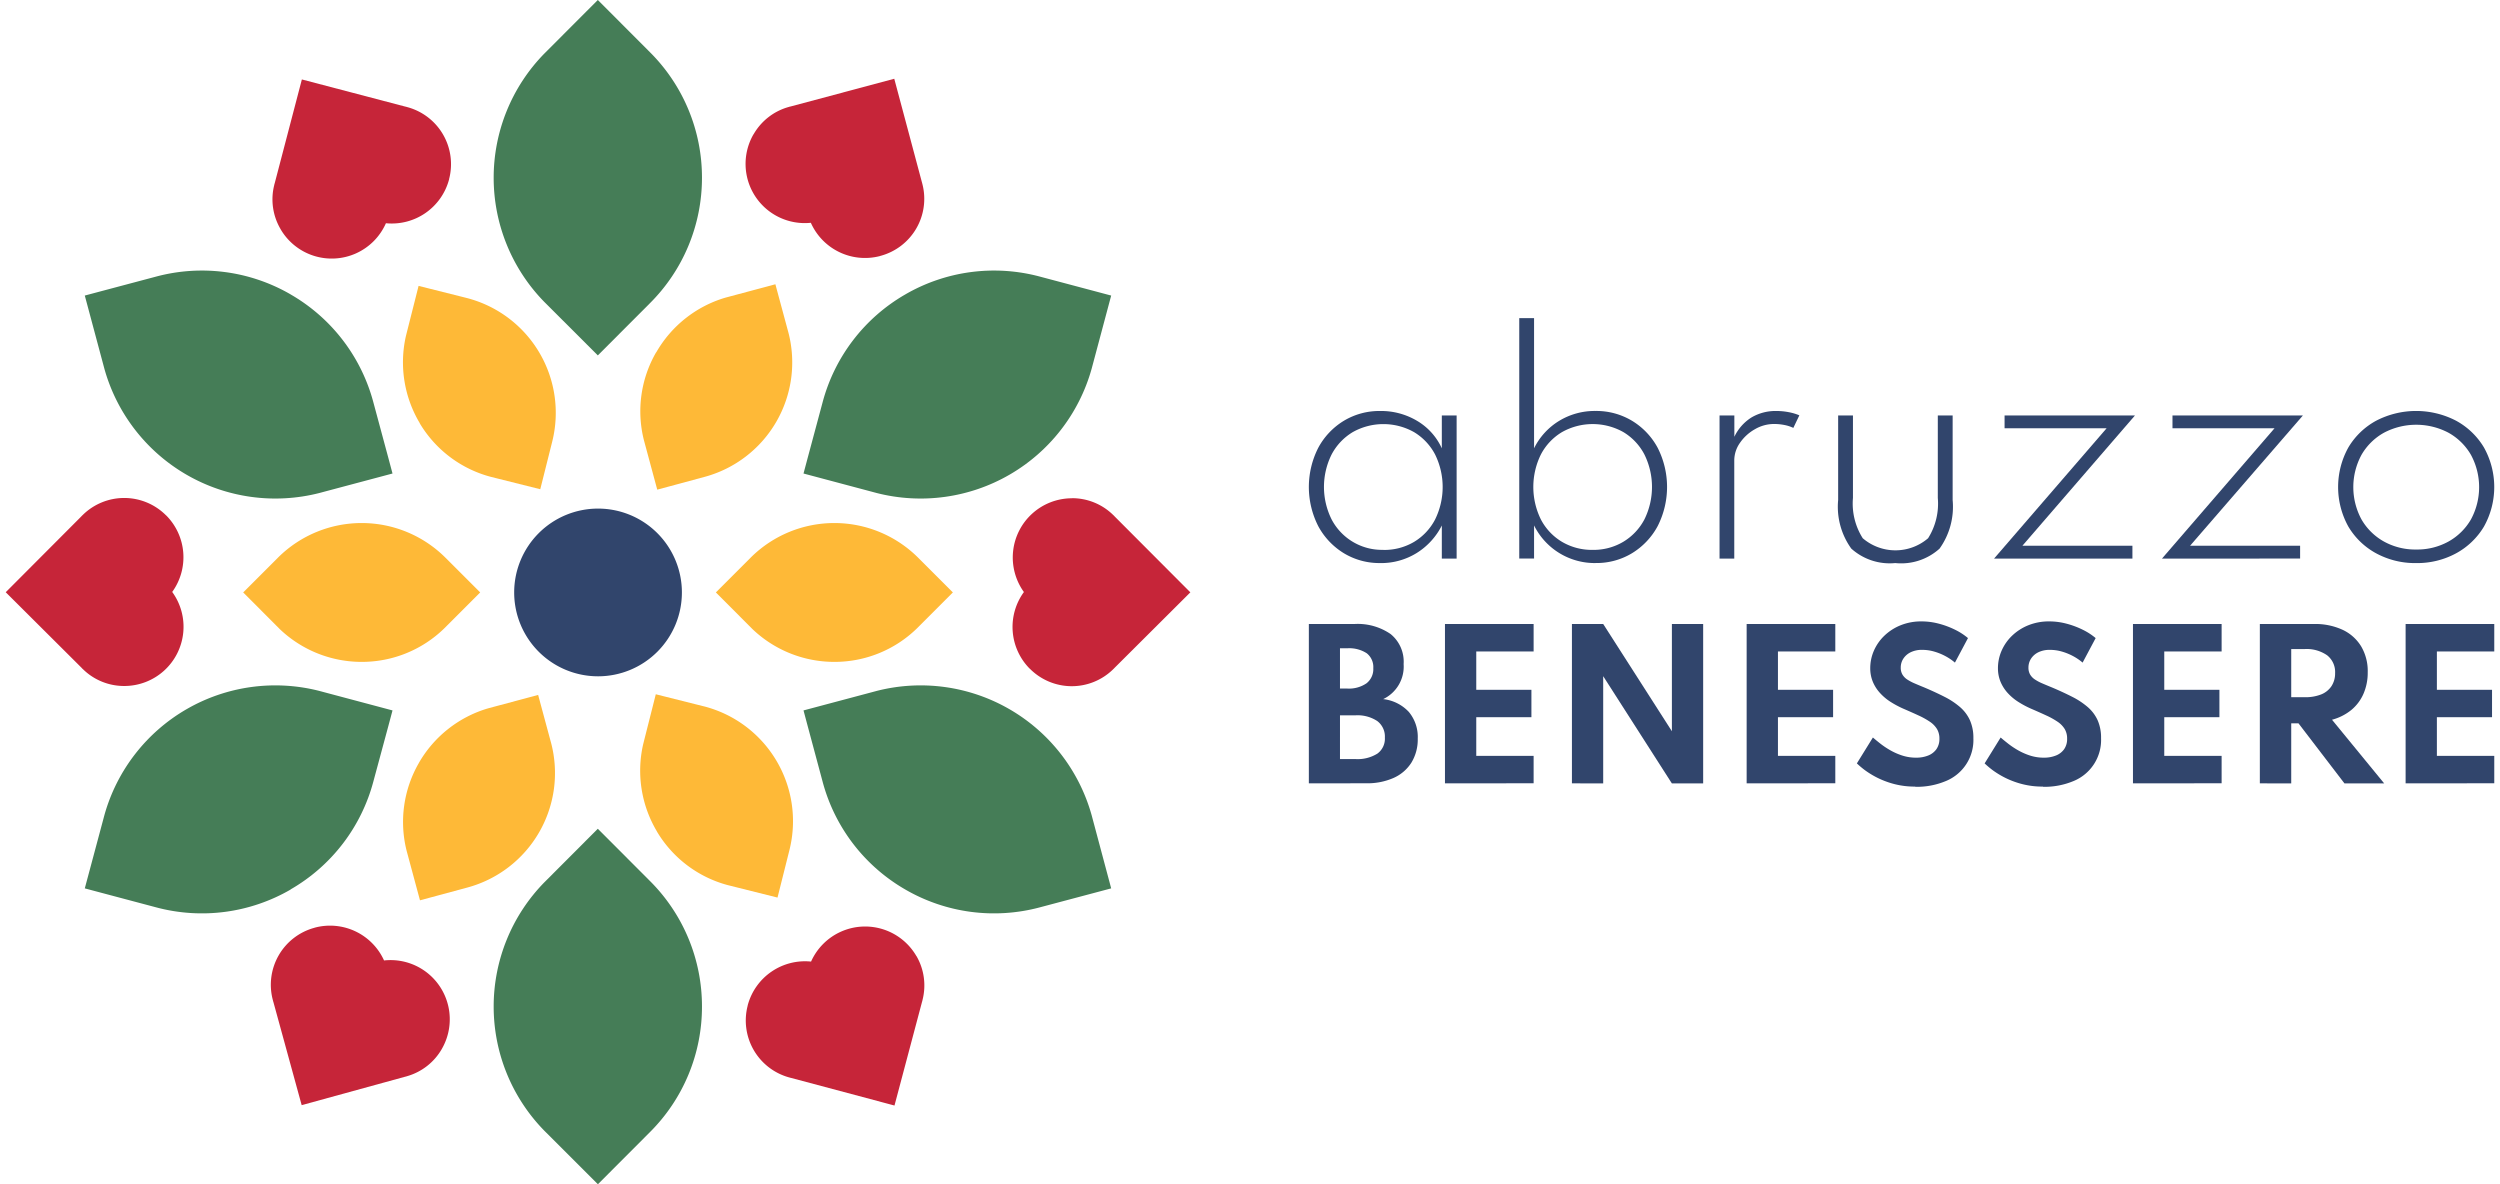
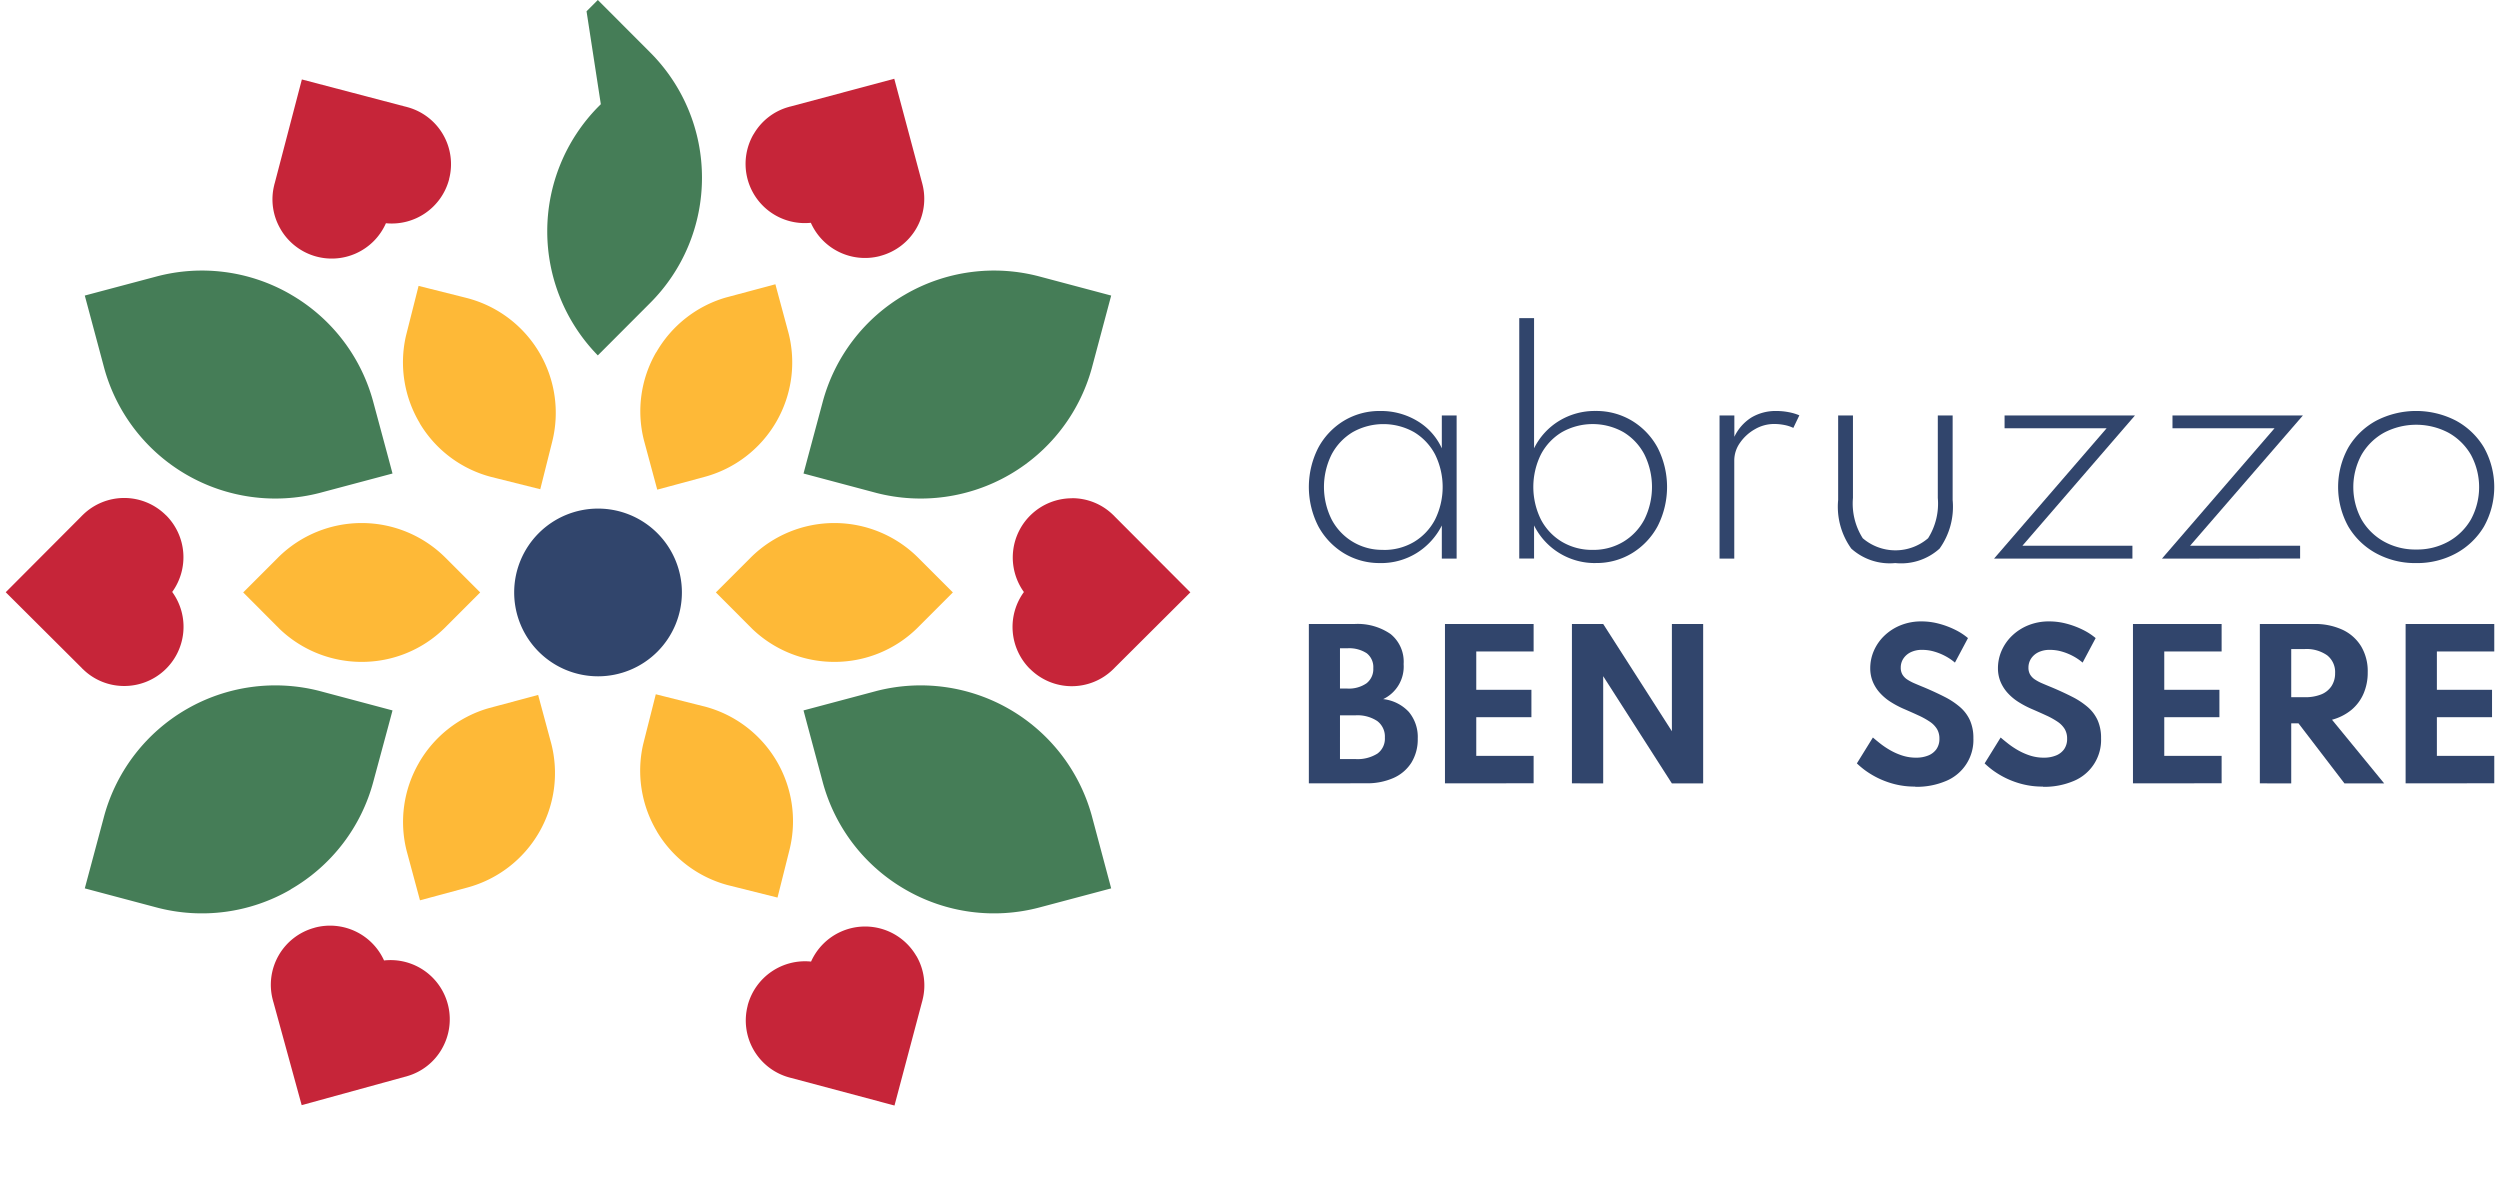
<svg xmlns="http://www.w3.org/2000/svg" id="Raggruppa_29" data-name="Raggruppa 29" width="190" height="90" viewBox="0 0 90.242 42.943">
  <defs>
    <clipPath id="clip-path">
      <rect id="Rettangolo_53" data-name="Rettangolo 53" width="190" height="90" fill="none" />
    </clipPath>
  </defs>
  <g id="Raggruppa_28" data-name="Raggruppa 28" clip-path="url(#clip-path)">
    <path id="Tracciato_66" data-name="Tracciato 66" d="M254.561,84.982a2.484,2.484,0,0,1-1.321-.357,2.58,2.58,0,0,1-.928-.981,3.131,3.131,0,0,1,0-2.841,2.563,2.563,0,0,1,.925-.978,2.494,2.494,0,0,1,1.326-.357,2.544,2.544,0,0,1,1.338.36,2.23,2.23,0,0,1,.892.994V79.629h.537V84.82h-.537v-1.2a2.5,2.5,0,0,1-.915,1,2.449,2.449,0,0,1-1.316.363m.112-.477a2.114,2.114,0,0,0,1.113-.292,2.051,2.051,0,0,0,.76-.808,2.667,2.667,0,0,0,0-2.365,2.056,2.056,0,0,0-.76-.806,2.269,2.269,0,0,0-2.226,0,2.073,2.073,0,0,0-.763.806,2.641,2.641,0,0,0,0,2.362,2.061,2.061,0,0,0,1.876,1.1" transform="translate(-204.716 -64.564)" fill="#31456c" />
    <path id="Tracciato_67" data-name="Tracciato 67" d="M295.419,70.4a2.456,2.456,0,0,1-2.23-1.364v1.2h-.537V61.519h.537v4.72a2.41,2.41,0,0,1,.908-.994,2.472,2.472,0,0,1,1.318-.36,2.507,2.507,0,0,1,1.328.357,2.559,2.559,0,0,1,.928.978,3.132,3.132,0,0,1,0,2.841,2.579,2.579,0,0,1-.928.981,2.483,2.483,0,0,1-1.321.357m-.106-.477a2.1,2.1,0,0,0,1.11-.294,2.067,2.067,0,0,0,.763-.808,2.657,2.657,0,0,0,0-2.36,2.051,2.051,0,0,0-.76-.808,2.273,2.273,0,0,0-2.228,0,2.045,2.045,0,0,0-.763.808,2.665,2.665,0,0,0,0,2.362,2.045,2.045,0,0,0,.763.808,2.126,2.126,0,0,0,1.115.292" transform="translate(-237.767 -49.982)" fill="#31456c" />
    <path id="Tracciato_68" data-name="Tracciato 68" d="M331.384,84.821V79.63h.537v.775a1.672,1.672,0,0,1,.618-.7,1.715,1.715,0,0,1,.912-.236,2.328,2.328,0,0,1,.444.043,1.855,1.855,0,0,1,.383.114l-.218.456a1.342,1.342,0,0,0-.332-.107,1.922,1.922,0,0,0-.362-.035,1.384,1.384,0,0,0-.7.19,1.626,1.626,0,0,0-.54.492,1.109,1.109,0,0,0-.208.641v3.559Z" transform="translate(-269.236 -64.565)" fill="#31456c" />
    <path id="Tracciato_69" data-name="Tracciato 69" d="M356.385,85.685a2.081,2.081,0,0,1-1.6-.525,2.6,2.6,0,0,1-.476-1.761V80.332h.537v2.991a2.347,2.347,0,0,0,.355,1.462,1.82,1.82,0,0,0,2.37,0,2.36,2.36,0,0,0,.352-1.462V80.332h.538V83.4a2.61,2.61,0,0,1-.474,1.761,2.073,2.073,0,0,1-1.6.525" transform="translate(-287.86 -65.267)" fill="#31456c" />
    <path id="Tracciato_70" data-name="Tracciato 70" d="M384.472,85.523l4.081-4.725h-3.7v-.466h4.729L385.5,85.057h3.989v.466Z" transform="translate(-312.369 -65.267)" fill="#31456c" />
    <path id="Tracciato_71" data-name="Tracciato 71" d="M416.936,85.523l4.081-4.725h-3.7v-.466h4.73l-4.091,4.724h3.989v.466Z" transform="translate(-338.744 -65.267)" fill="#31456c" />
    <path id="Tracciato_72" data-name="Tracciato 72" d="M453.823,84.983a2.961,2.961,0,0,1-1.442-.35,2.628,2.628,0,0,1-1.014-.971,2.957,2.957,0,0,1,0-2.874,2.628,2.628,0,0,1,1.014-.971,3.146,3.146,0,0,1,2.884,0,2.647,2.647,0,0,1,1.016.971,2.941,2.941,0,0,1,0,2.874,2.648,2.648,0,0,1-1.016.971,2.963,2.963,0,0,1-1.442.35m0-.492A2.341,2.341,0,0,0,455,84.2a2.141,2.141,0,0,0,.811-.8,2.46,2.46,0,0,0,0-2.342,2.141,2.141,0,0,0-.811-.8,2.51,2.51,0,0,0-2.347,0,2.141,2.141,0,0,0-.811.8,2.46,2.46,0,0,0,0,2.342,2.141,2.141,0,0,0,.811.8,2.34,2.34,0,0,0,1.173.291" transform="translate(-366.415 -64.564)" fill="#31456c" />
    <path id="Tracciato_73" data-name="Tracciato 73" d="M251.971,126.438v-5.779h1.657a2.1,2.1,0,0,1,1.307.364,1.29,1.29,0,0,1,.473,1.089,1.306,1.306,0,0,1-.742,1.271,1.493,1.493,0,0,1,.93.464,1.416,1.416,0,0,1,.324.968,1.608,1.608,0,0,1-.228.868,1.469,1.469,0,0,1-.648.558,2.348,2.348,0,0,1-.995.194ZM253.1,123h.263a1.125,1.125,0,0,0,.7-.191.653.653,0,0,0,.245-.548.636.636,0,0,0-.238-.541,1.168,1.168,0,0,0-.711-.18H253.1Zm0,2.557h.56a1.35,1.35,0,0,0,.8-.2.671.671,0,0,0,.268-.578.705.705,0,0,0-.275-.6,1.3,1.3,0,0,0-.793-.208h-.56Z" transform="translate(-204.716 -98.031)" fill="#31456c" />
    <path id="Tracciato_74" data-name="Tracciato 74" d="M278.3,126.438V120.66h3.215v.995h-2.08v1.39h2v.995h-2v1.4h2.08v.995Z" transform="translate(-226.109 -98.031)" fill="#31456c" />
    <path id="Tracciato_75" data-name="Tracciato 75" d="M302.841,126.438V120.66h1.135l2.49,3.888V120.66H307.6v5.779h-1.135l-2.49-3.888v3.888Z" transform="translate(-246.046 -98.031)" fill="#31456c" />
-     <path id="Tracciato_76" data-name="Tracciato 76" d="M336.624,126.438V120.66h3.215v.995h-2.08v1.39h2v.995h-2v1.4h2.08v.995Z" transform="translate(-273.493 -98.031)" fill="#31456c" />
    <path id="Tracciato_77" data-name="Tracciato 77" d="M360.029,126.1a2.917,2.917,0,0,1-.742-.089,3.114,3.114,0,0,1-1.068-.5,3.176,3.176,0,0,1-.3-.252l.581-.939q.115.1.277.227a2.986,2.986,0,0,0,.361.24,2.3,2.3,0,0,0,.433.189,1.6,1.6,0,0,0,.5.075,1.134,1.134,0,0,0,.432-.077.664.664,0,0,0,.3-.23.639.639,0,0,0,.109-.38.669.669,0,0,0-.088-.352.867.867,0,0,0-.257-.263,2.8,2.8,0,0,0-.417-.231q-.247-.114-.562-.25a3.472,3.472,0,0,1-.447-.24,1.889,1.889,0,0,1-.376-.314,1.407,1.407,0,0,1-.261-.4,1.276,1.276,0,0,1-.1-.506,1.573,1.573,0,0,1,.133-.637,1.682,1.682,0,0,1,.38-.543,1.843,1.843,0,0,1,.588-.378,1.987,1.987,0,0,1,.762-.14,2.437,2.437,0,0,1,.631.084,3.1,3.1,0,0,1,.588.221,2.276,2.276,0,0,1,.462.3l-.473.889a1.926,1.926,0,0,0-.342-.233,2.07,2.07,0,0,0-.406-.166,1.546,1.546,0,0,0-.436-.063.928.928,0,0,0-.422.087.66.66,0,0,0-.266.233.589.589,0,0,0-.093.324.483.483,0,0,0,.061.251.561.561,0,0,0,.173.179,1.688,1.688,0,0,0,.27.143q.158.068.347.145.406.172.735.34a2.757,2.757,0,0,1,.564.373,1.4,1.4,0,0,1,.359.478,1.562,1.562,0,0,1,.125.652,1.608,1.608,0,0,1-1,1.553,2.718,2.718,0,0,1-1.1.208" transform="translate(-290.791 -97.576)" fill="#31456c" />
    <path id="Tracciato_78" data-name="Tracciato 78" d="M384.735,126.1a2.92,2.92,0,0,1-.743-.089,3.111,3.111,0,0,1-1.068-.5,3.157,3.157,0,0,1-.3-.252l.581-.939c.077.068.17.143.277.227a2.984,2.984,0,0,0,.361.24,2.3,2.3,0,0,0,.432.189,1.6,1.6,0,0,0,.5.075,1.133,1.133,0,0,0,.432-.077.664.664,0,0,0,.3-.23.64.64,0,0,0,.108-.38.67.67,0,0,0-.088-.352.866.866,0,0,0-.257-.263,2.8,2.8,0,0,0-.417-.231q-.247-.114-.562-.25a3.461,3.461,0,0,1-.447-.24,1.884,1.884,0,0,1-.376-.314,1.41,1.41,0,0,1-.261-.4,1.275,1.275,0,0,1-.1-.506,1.575,1.575,0,0,1,.133-.637,1.688,1.688,0,0,1,.38-.543,1.847,1.847,0,0,1,.588-.378,1.987,1.987,0,0,1,.762-.14,2.436,2.436,0,0,1,.63.084,3.1,3.1,0,0,1,.588.221,2.277,2.277,0,0,1,.462.3l-.473.889a1.916,1.916,0,0,0-.341-.233,2.077,2.077,0,0,0-.406-.166,1.547,1.547,0,0,0-.436-.063.929.929,0,0,0-.422.087.66.66,0,0,0-.266.233.589.589,0,0,0-.093.324.483.483,0,0,0,.061.251.559.559,0,0,0,.173.179,1.683,1.683,0,0,0,.27.143q.158.068.347.145.406.172.735.34a2.762,2.762,0,0,1,.564.373,1.4,1.4,0,0,1,.359.478,1.565,1.565,0,0,1,.124.652,1.608,1.608,0,0,1-1,1.553,2.719,2.719,0,0,1-1.1.208" transform="translate(-310.863 -97.576)" fill="#31456c" />
    <path id="Tracciato_79" data-name="Tracciato 79" d="M411.324,126.438V120.66h3.215v.995h-2.08v1.39h2v.995h-2v1.4h2.08v.995Z" transform="translate(-334.184 -98.031)" fill="#31456c" />
    <path id="Tracciato_80" data-name="Tracciato 80" d="M435.862,126.439V120.66h1.968a2.362,2.362,0,0,1,1.028.208,1.564,1.564,0,0,1,.676.6,1.76,1.76,0,0,1,.24.94,1.916,1.916,0,0,1-.154.783,1.583,1.583,0,0,1-.441.587,1.874,1.874,0,0,1-.7.354l1.891,2.308h-1.44l-1.667-2.178H437v2.178ZM437,123.315h.483a1.563,1.563,0,0,0,.6-.1.806.806,0,0,0,.376-.3.838.838,0,0,0,.132-.474.772.772,0,0,0-.289-.646,1.3,1.3,0,0,0-.818-.226H437Z" transform="translate(-354.121 -98.032)" fill="#31456c" />
    <path id="Tracciato_81" data-name="Tracciato 81" d="M464.043,126.438V120.66h3.215v.995h-2.081v1.39h2v.995h-2v1.4h2.081v.995Z" transform="translate(-377.016 -98.031)" fill="#31456c" />
    <path id="Tracciato_82" data-name="Tracciato 82" d="M141.618,106.172a4.3,4.3,0,0,1-2.968-1.185l-.146-.146-.912-.915-.273-.273.273-.273.964-.964.042-.042a4.3,4.3,0,0,1,6.057.021l.985.985.273.273-1.309,1.31a4.277,4.277,0,0,1-2.986,1.209" transform="translate(-111.567 -82.17)" fill="#feb937" />
    <path id="Tracciato_83" data-name="Tracciato 83" d="M50.219,106.172a4.3,4.3,0,0,1-2.968-1.185l-.146-.146-.912-.915-.273-.273.273-.273.964-.964.042-.042a4.3,4.3,0,0,1,6.057.021l.985.985.273.273-1.309,1.31a4.277,4.277,0,0,1-2.986,1.209" transform="translate(-37.309 -82.17)" fill="#feb937" />
    <path id="Tracciato_84" data-name="Tracciato 84" d="M77.42,60.259a4.3,4.3,0,0,1-.507-3.155l.05-.2.317-1.253.094-.374.374.094,1.322.332.058.015a4.3,4.3,0,0,1,3.092,5.208l-.339,1.351-.094.374-1.8-.451a4.276,4.276,0,0,1-2.571-1.941" transform="translate(-62.403 -44.91)" fill="#feb937" />
    <path id="Tracciato_85" data-name="Tracciato 85" d="M123.3,139.224a4.3,4.3,0,0,1-.507-3.155l.05-.2.317-1.253.094-.374.374.094,1.322.332.058.014a4.3,4.3,0,0,1,3.093,5.208l-.339,1.351-.094.374-1.8-.451a4.277,4.277,0,0,1-2.571-1.941" transform="translate(-99.681 -109.066)" fill="#feb937" />
    <path id="Tracciato_86" data-name="Tracciato 86" d="M123.3,57.431A4.294,4.294,0,0,1,125.8,55.45l.2-.054,1.248-.334.372-.1.1.372.355,1.316.016.058a4.3,4.3,0,0,1-3.038,5.239l-1.345.363-.372.1-.482-1.788a4.277,4.277,0,0,1,.441-3.191" transform="translate(-99.71 -44.654)" fill="#feb937" />
    <path id="Tracciato_87" data-name="Tracciato 87" d="M77.4,136.835a4.294,4.294,0,0,1,2.507-1.981l.2-.054,1.248-.334.372-.1.1.372.355,1.316.016.058a4.3,4.3,0,0,1-3.039,5.239l-1.345.363-.372.1-.482-1.788a4.276,4.276,0,0,1,.441-3.191" transform="translate(-62.42 -109.166)" fill="#feb937" />
    <path id="Tracciato_88" data-name="Tracciato 88" d="M57.471,183.457a2.125,2.125,0,0,1-1.275,1,.291.291,0,0,1-.058.016l-3.755,1.032-1.025-3.737c-.011-.03-.017-.062-.025-.091a2.141,2.141,0,0,1,1.5-2.6l.03-.01a2.15,2.15,0,0,1,2.507,1.191,2.147,2.147,0,0,1,2.1,3.2" transform="translate(-41.651 -145.429)" fill="#c62539" />
    <path id="Tracciato_89" data-name="Tracciato 89" d="M4.3,103.111a2.126,2.126,0,0,1-1.5-.61.274.274,0,0,1-.042-.042L0,99.711l2.736-2.744c.021-.024.045-.046.067-.067a2.141,2.141,0,0,1,3,.013c.006.006.015.012.024.021a2.15,2.15,0,0,1,.21,2.767,2.147,2.147,0,0,1-1.732,3.41" transform="translate(0 -78.235)" fill="#c62539" />
    <path id="Tracciato_90" data-name="Tracciato 90" d="M51.866,20.772a2.125,2.125,0,0,1-.228-1.6.279.279,0,0,1,.015-.058l.986-3.768,3.749.984c.032.006.062.016.091.024a2.141,2.141,0,0,1,1.5,2.6c0,.008,0,.019-.006.032a2.15,2.15,0,0,1-2.286,1.574,2.147,2.147,0,0,1-3.818.219" transform="translate(-41.9 -12.465)" fill="#c62539" />
    <path id="Tracciato_91" data-name="Tracciato 91" d="M143.355,17.242a2.125,2.125,0,0,1,1.281-.992.287.287,0,0,1,.058-.015l3.762-1.006,1,3.744c.01.031.016.062.024.091a2.141,2.141,0,0,1-1.518,2.586c-.008,0-.018.007-.031.01a2.15,2.15,0,0,1-2.5-1.208,2.147,2.147,0,0,1-2.079-3.21" transform="translate(-116.235 -12.373)" fill="#c62539" />
    <path id="Tracciato_92" data-name="Tracciato 92" d="M196.841,96.334a2.125,2.125,0,0,1,1.5.615.273.273,0,0,1,.042.042l2.75,2.757-2.745,2.735c-.021.024-.046.046-.067.067a2.141,2.141,0,0,1-3-.024l-.024-.021a2.15,2.15,0,0,1-.2-2.768,2.147,2.147,0,0,1,1.743-3.4" transform="translate(-158.175 -78.268)" fill="#c62539" />
    <path id="Tracciato_93" data-name="Tracciato 93" d="M149.27,180.2a2.125,2.125,0,0,1,.222,1.605.28.28,0,0,1-.015.058l-1,3.764-3.745-1c-.031-.006-.062-.017-.091-.024a2.141,2.141,0,0,1-1.487-2.6c0-.008,0-.019.006-.031a2.15,2.15,0,0,1,2.292-1.565,2.147,2.147,0,0,1,3.819-.2" transform="translate(-116.248 -145.537)" fill="#c62539" />
    <path id="Tracciato_94" data-name="Tracciato 94" d="M104.392,101.385a3.041,3.041,0,1,1-3.041-3.042,3.041,3.041,0,0,1,3.041,3.042" transform="translate(-79.872 -79.9)" fill="#31456c" />
-     <path id="Tracciato_95" data-name="Tracciato 95" d="M101.9,6.444A6.416,6.416,0,0,1,100.008,11l-1.479,1.482-.406.406L96.18,10.946a6.438,6.438,0,0,1,0-9l.109-.109L97.714.409,98.123,0l.406.406,1.479,1.482A6.415,6.415,0,0,1,101.9,6.444" transform="translate(-76.652)" fill="#457d57" />
-     <path id="Tracciato_96" data-name="Tracciato 96" d="M101.9,166.7a6.416,6.416,0,0,1-1.889,4.556l-1.479,1.482-.406.406L96.18,171.2a6.438,6.438,0,0,1,0-9l.109-.109,1.425-1.428.409-.409.406.406,1.479,1.482A6.416,6.416,0,0,1,101.9,166.7" transform="translate(-76.652 -130.2)" fill="#457d57" />
+     <path id="Tracciato_95" data-name="Tracciato 95" d="M101.9,6.444A6.416,6.416,0,0,1,100.008,11l-1.479,1.482-.406.406a6.438,6.438,0,0,1,0-9l.109-.109L97.714.409,98.123,0l.406.406,1.479,1.482A6.415,6.415,0,0,1,101.9,6.444" transform="translate(-76.652)" fill="#457d57" />
    <path id="Tracciato_97" data-name="Tracciato 97" d="M22.757,139.92a6.416,6.416,0,0,1-4.889.646l-2.024-.538-.555-.148L16,137.225a6.437,6.437,0,0,1,7.791-4.506l.149.04,1.949.519.559.149-.148.555L25.755,136a6.416,6.416,0,0,1-3,3.916" transform="translate(-12.422 -107.665)" fill="#457d57" />
    <path id="Tracciato_98" data-name="Tracciato 98" d="M157.949,139.92a6.416,6.416,0,0,0,4.889.646l2.024-.538.555-.148-.709-2.655a6.437,6.437,0,0,0-7.791-4.506l-.149.04-1.949.519-.559.149.148.555.543,2.023a6.416,6.416,0,0,0,3,3.916" transform="translate(-125.33 -107.665)" fill="#457d57" />
    <path id="Tracciato_99" data-name="Tracciato 99" d="M157.949,53.184a6.417,6.417,0,0,1,4.889-.646l2.024.538.555.148-.709,2.655a6.438,6.438,0,0,1-7.791,4.506l-.149-.04-1.949-.519-.559-.149.148-.555.543-2.023a6.416,6.416,0,0,1,3-3.916" transform="translate(-125.33 -42.506)" fill="#457d57" />
    <path id="Tracciato_100" data-name="Tracciato 100" d="M22.757,53.184a6.417,6.417,0,0,0-4.889-.646l-2.024.538-.555.148L16,55.879a6.438,6.438,0,0,0,7.791,4.506l.149-.04,1.949-.519.559-.149-.148-.555L25.755,57.1a6.416,6.416,0,0,0-3-3.916" transform="translate(-12.422 -42.506)" fill="#457d57" />
  </g>
</svg>